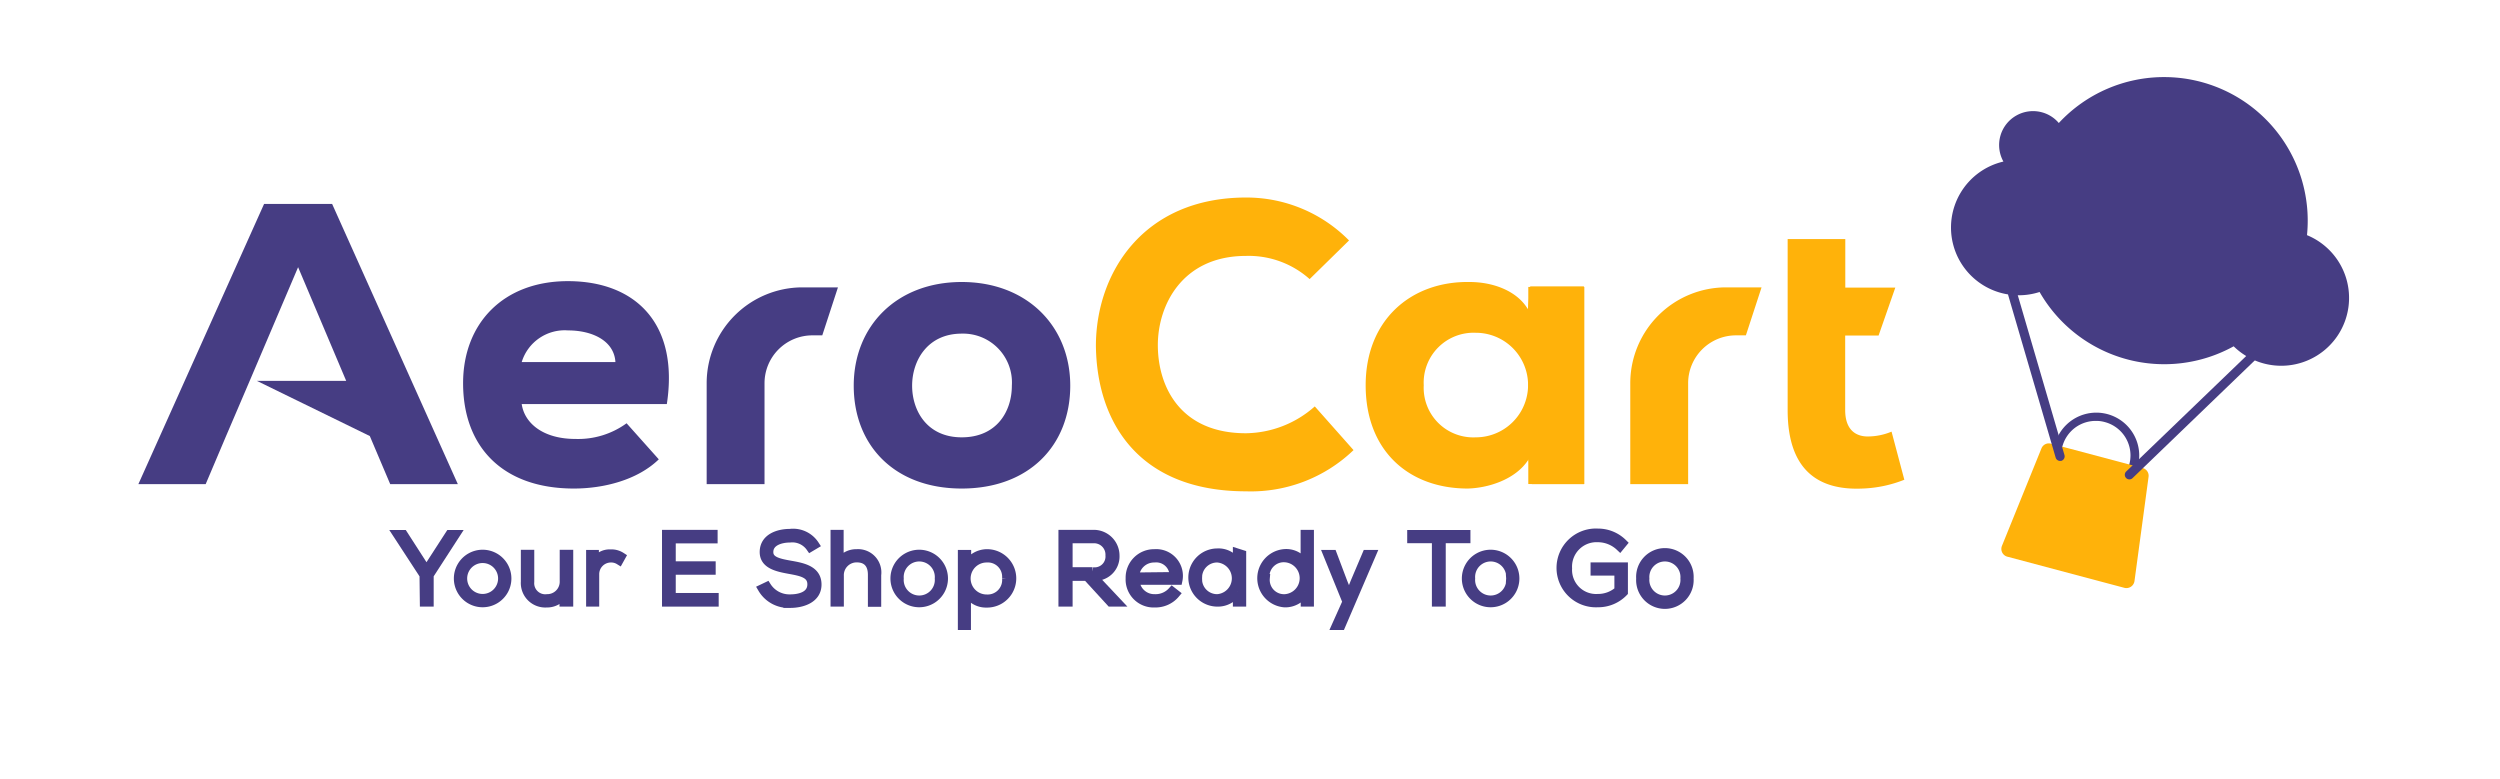
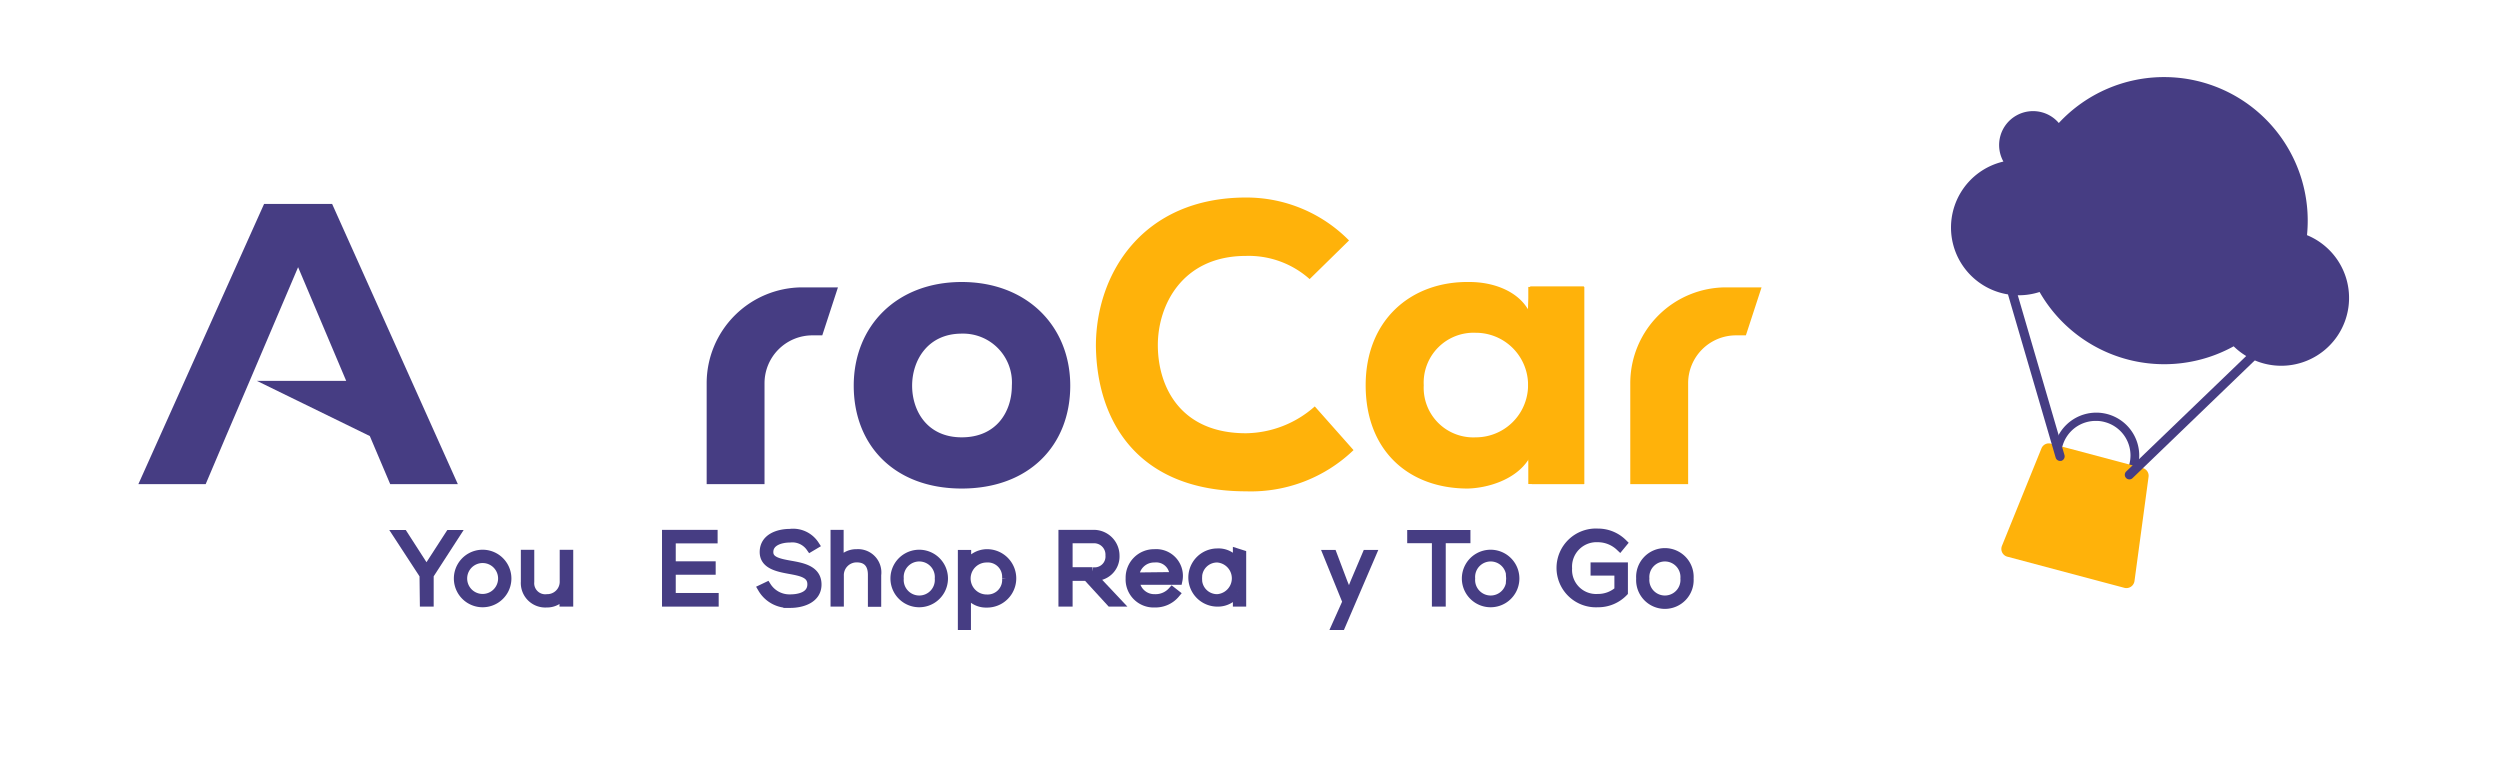
<svg xmlns="http://www.w3.org/2000/svg" id="Layer_1" data-name="Layer 1" viewBox="0 0 232.89 72.61">
  <defs>
    <style>.cls-1,.cls-3{fill:#463d83;}.cls-2{fill:#ffb20a;}.cls-3{stroke:#463d83;stroke-miterlimit:10;stroke-width:0.8px;}</style>
  </defs>
-   <path class="cls-1" d="M48.6,37.64c.26,1.79,2,3.25,5,3.25a7.66,7.66,0,0,0,4.77-1.46l3,3.36c-2,1.94-5.15,2.72-7.91,2.72-6.67,0-10.32-3.92-10.32-9.81,0-5.59,3.76-9.51,9.76-9.51,6.27,0,10.37,3.92,9.22,11.45Zm8.73-3.91c-.12-2-2.17-2.95-4.41-2.95a4.19,4.19,0,0,0-4.32,2.95Z" />
  <path class="cls-1" d="M79.53,35.93c0-5.56,4-9.66,10.06-9.66s10.11,4.1,10.11,9.66-3.84,9.58-10.11,9.58S79.53,41.48,79.53,35.93Zm14.73,0a4.55,4.55,0,0,0-4.67-4.85c-3.2,0-4.62,2.53-4.62,4.85s1.38,4.81,4.62,4.81S94.26,38.35,94.26,35.93Z" />
  <path class="cls-2" d="M126.09,41.93a13.8,13.8,0,0,1-10,3.84c-10,0-13.91-6.41-14-13.54,0-6.75,4.36-13.83,14-13.83a13.42,13.42,0,0,1,9.58,4L122,26a8.52,8.52,0,0,0-5.93-2.16c-5.93,0-8.24,4.59-8.21,8.39s2.09,8.13,8.21,8.13a9.84,9.84,0,0,0,6.41-2.5Z" />
  <path class="cls-2" d="M142.55,26.68h5V45.1h-4.85l-.3-2.31c-1.23,1.94-3.88,2.68-5.67,2.72-5.52,0-9.51-3.54-9.51-9.62s4.22-9.7,9.66-9.62c2.32,0,4.48.89,5.45,2.53Zm-9.92,9.21a4.62,4.62,0,0,0,4.85,4.85,4.87,4.87,0,1,0,0-9.74A4.65,4.65,0,0,0,132.63,35.89Z" />
  <polygon class="cls-1" points="30.94 19 24.6 19 12.89 45.1 19.16 45.1 21.06 40.62 23.26 35.48 27.77 24.89 32.25 35.48 23.93 35.48 34.45 40.62 36.35 45.1 42.65 45.1 30.94 19" />
  <path class="cls-2" d="M157.26,35.7a4.46,4.46,0,0,1,4.46-4.46h.92l1.46-4.47h-3.3a8.93,8.93,0,0,0-8.93,8.93v9.4h5.39Z" />
  <path class="cls-1" d="M71.22,35.7a4.46,4.46,0,0,1,4.46-4.46h.92l1.46-4.47h-3.3a8.93,8.93,0,0,0-8.93,8.93v9.4h5.39Z" />
  <rect class="cls-2" x="142.37" y="26.73" width="5.22" height="18.36" />
-   <path class="cls-2" d="M176.21,40.21a5.77,5.77,0,0,1-2.23.45c-1,0-2.09-.52-2.09-2.46V31.26H175l1.56-4.47h-4.66V22.27h-5.37V38.2c0,5.74,3,7.5,7,7.31a11.59,11.59,0,0,0,3.87-.82Z" />
  <path class="cls-3" d="M39.48,53.57,37,49.77h.58l2.15,3.34,2.16-3.34h.57L40,53.57v2.54h-.49Z" />
  <path class="cls-3" d="M42.68,53.89a2.28,2.28,0,1,1,4.56,0,2.28,2.28,0,1,1-4.56,0Zm4.12,0a1.84,1.84,0,1,0-3.68,0,1.84,1.84,0,1,0,3.68,0Z" />
  <path class="cls-3" d="M52.52,56.11v-.8a1.81,1.81,0,0,1-1.6.88,1.88,1.88,0,0,1-2-2V51.62h.45V54.2a1.43,1.43,0,0,0,1.6,1.55,1.56,1.56,0,0,0,1.57-1.63v-2.5H53v4.49Z" />
-   <path class="cls-3" d="M55.39,51.63l0,.8a1.58,1.58,0,0,1,1.49-.85,1.69,1.69,0,0,1,1,.27l-.2.36A1.41,1.41,0,0,0,56.9,52a1.49,1.49,0,0,0-1.48,1.5v2.61H55V51.63Z" />
  <path class="cls-3" d="M62.55,52.69h3.72v.45H62.55v2.5h4v.47H62.07V49.76h4.38v.46h-3.9Z" />
  <path class="cls-3" d="M75.49,51a2.05,2.05,0,0,0-1.92-.86c-.75,0-1.93.27-1.93,1.29,0,.81.87,1,2,1.2s2.49.45,2.49,1.82-1.45,1.78-2.51,1.78A2.85,2.85,0,0,1,71,54.83l.44-.21a2.49,2.49,0,0,0,2.17,1.15c.78,0,2-.22,2-1.34,0-1-1-1.17-2.09-1.37s-2.35-.46-2.35-1.63c0-1.35,1.37-1.76,2.42-1.76a2.42,2.42,0,0,1,2.32,1.08Z" />
  <path class="cls-3" d="M78.19,49.76v2.7a1.82,1.82,0,0,1,1.62-.9,1.77,1.77,0,0,1,1.88,2v2.57h-.44V53.54c0-.92-.43-1.55-1.44-1.55a1.59,1.59,0,0,0-1.6,1.66v2.46h-.44V49.76Z" />
  <path class="cls-3" d="M83.35,53.89a2.28,2.28,0,1,1,4.56,0,2.28,2.28,0,1,1-4.56,0Zm4.13,0a1.85,1.85,0,1,0-3.69,0,1.85,1.85,0,1,0,3.69,0Z" />
  <path class="cls-3" d="M89.63,58.29V51.63h.44v1.06A2.14,2.14,0,0,1,92,51.56a2.32,2.32,0,0,1-.1,4.64,2,2,0,0,1-1.85-1.12v3.21Zm4.12-4.42A1.73,1.73,0,0,0,91.91,52a1.89,1.89,0,0,0,0,3.78A1.75,1.75,0,0,0,93.75,53.87Z" />
  <path class="cls-3" d="M104.1,56.11h-.64l-2.2-2.4H99.52v2.4H99V49.76h2.8a2,2,0,0,1,2.09,2,1.87,1.87,0,0,1-2.06,1.94Zm-4.58-2.87h2.26a1.41,1.41,0,0,0,1.6-1.51,1.46,1.46,0,0,0-1.55-1.52H99.52Z" />
  <path class="cls-3" d="M105.26,53.87a2.25,2.25,0,0,1,2.28-2.31,2.09,2.09,0,0,1,2.21,2.52h-4a1.78,1.78,0,0,0,1.83,1.67,2.07,2.07,0,0,0,1.61-.68l.32.25a2.44,2.44,0,0,1-1.93.87A2.21,2.21,0,0,1,105.26,53.87Zm4.09-.18A1.64,1.64,0,0,0,107.54,52a1.8,1.8,0,0,0-1.83,1.73Z" />
  <path class="cls-3" d="M115.69,51.63v4.48h-.44v-1a2.11,2.11,0,0,1-1.84,1,2.31,2.31,0,0,1,0-4.62,2,2,0,0,1,1.84,1v-1Zm-4.11,2.24a1.8,1.8,0,0,0,1.83,1.88,1.88,1.88,0,0,0,0-3.75A1.8,1.8,0,0,0,111.58,53.87Z" />
-   <path class="cls-3" d="M122,49.76v6.35h-.43v-1a2.12,2.12,0,0,1-1.88,1.07,2.32,2.32,0,0,1,0-4.63,2,2,0,0,1,1.87,1V49.76Zm-4.11,4.11a1.73,1.73,0,0,0,1.83,1.88,1.89,1.89,0,0,0,0-3.77A1.74,1.74,0,0,0,117.86,53.87Z" />
  <path class="cls-3" d="M127.79,51.63l-2.86,6.66h-.47l1-2.23-1.8-4.43h.48l1,2.65.53,1.3.52-1.31,1.12-2.64Z" />
  <path class="cls-3" d="M133.79,50.2h-2.3v-.43h5.09v.43h-2.3v5.91h-.49Z" />
  <path class="cls-3" d="M136.58,53.89a2.28,2.28,0,1,1,4.56,0,2.28,2.28,0,1,1-4.56,0Zm4.13,0a1.85,1.85,0,1,0-3.69,0,1.85,1.85,0,1,0,3.69,0Z" />
  <path class="cls-3" d="M150.9,50.93a3,3,0,0,0-2.05-.82,2.68,2.68,0,0,0-2.8,2.84,2.64,2.64,0,0,0,2.8,2.78,2.88,2.88,0,0,0,1.94-.73V53.22h-2.22v-.43h2.68v2.38a3.29,3.29,0,0,1-2.4,1,3.27,3.27,0,1,1,0-6.53,3.3,3.3,0,0,1,2.33.95Z" />
  <path class="cls-3" d="M152.82,53.89a2.28,2.28,0,1,1,4.55,0,2.28,2.28,0,1,1-4.55,0Zm4.12,0a1.85,1.85,0,1,0-3.69,0,1.85,1.85,0,1,0,3.69,0Z" />
  <path class="cls-1" d="M195.26,46.44a4.12,4.12,0,0,1-1-.13,4,4,0,0,1-2.44-1.87,4,4,0,0,1-.41-3,4,4,0,1,1,3.89,5Zm0-7.23a3.21,3.21,0,0,0-.83,6.32h0a3.21,3.21,0,1,0,1.65-6.21A2.89,2.89,0,0,0,195.26,39.21Z" />
  <path class="cls-2" d="M191.06,41.33l8.54,2.27a.74.74,0,0,1,.55.83l-1.31,9.7a.76.76,0,0,1-.94.63L187,51.86a.75.75,0,0,1-.51-1l3.68-9.08A.74.74,0,0,1,191.06,41.33Z" />
  <line class="cls-1" x1="198.37" y1="44.23" x2="209.72" y2="33.3" />
  <path class="cls-1" d="M198.37,44.66a.42.42,0,0,1-.31-.13.43.43,0,0,1,0-.6L209.42,33a.43.43,0,0,1,.6,0,.43.43,0,0,1,0,.6L198.66,44.54A.42.42,0,0,1,198.37,44.66Z" />
  <line class="cls-1" x1="191.91" y1="42.52" x2="187.49" y2="27.39" />
  <path class="cls-1" d="M191.91,42.94a.44.44,0,0,1-.41-.3l-4.42-15.13a.43.43,0,0,1,.29-.53.44.44,0,0,1,.53.29l4.42,15.13a.44.44,0,0,1-.29.53Z" />
  <path class="cls-1" d="M214.91,21.91a13.38,13.38,0,0,0-23.12-10.45,3.12,3.12,0,0,0-1.58-1,3.16,3.16,0,0,0-3.58,4.59A6.31,6.31,0,1,0,190,27.2a13.38,13.38,0,0,0,18.08,5.06,6.32,6.32,0,1,0,6.84-10.35Z" />
</svg>